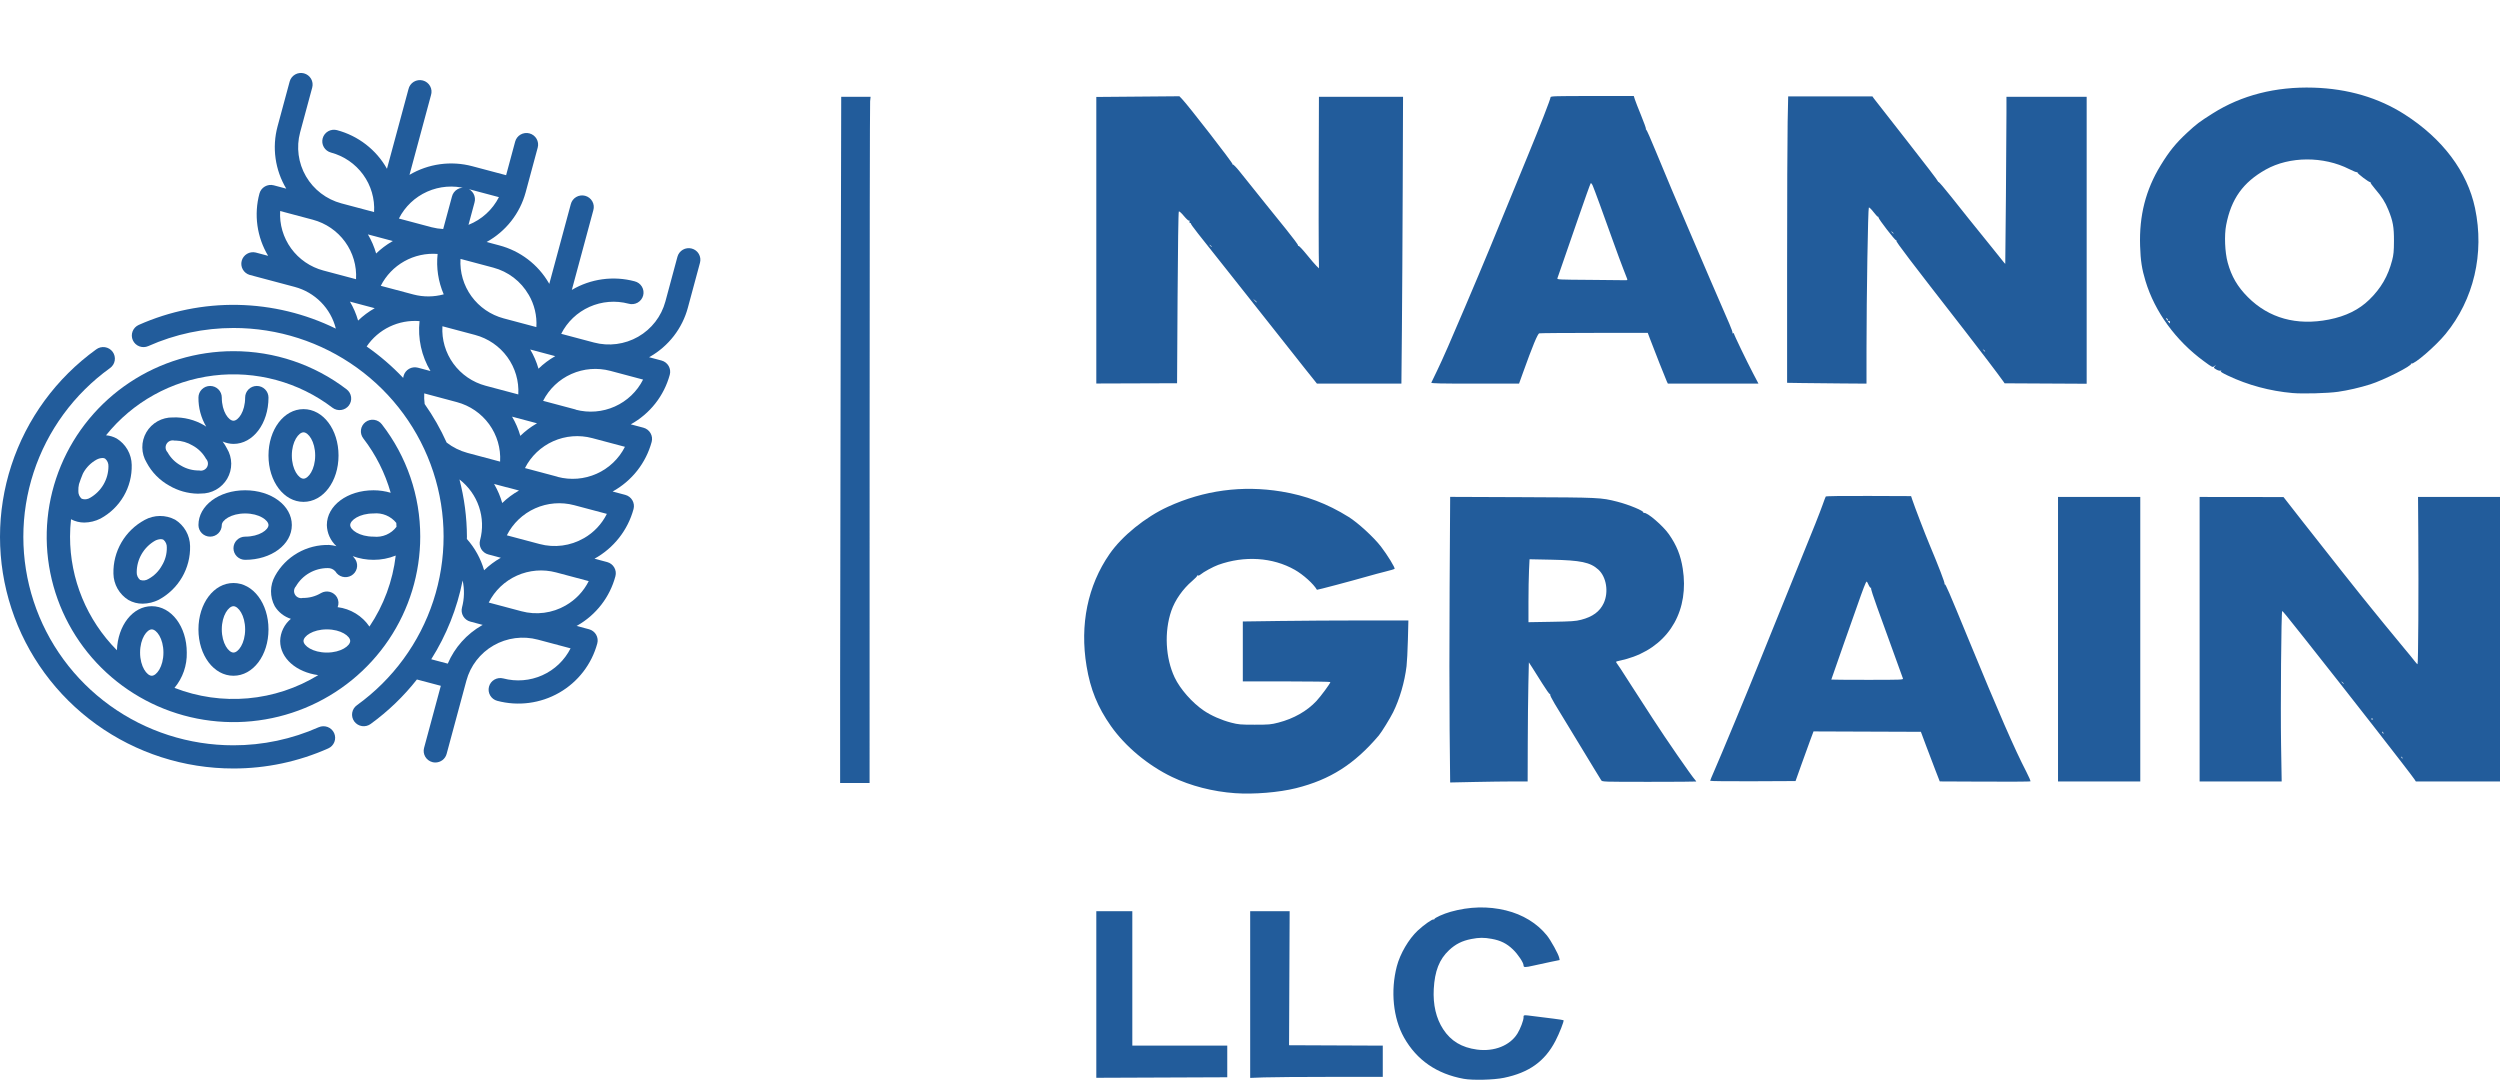
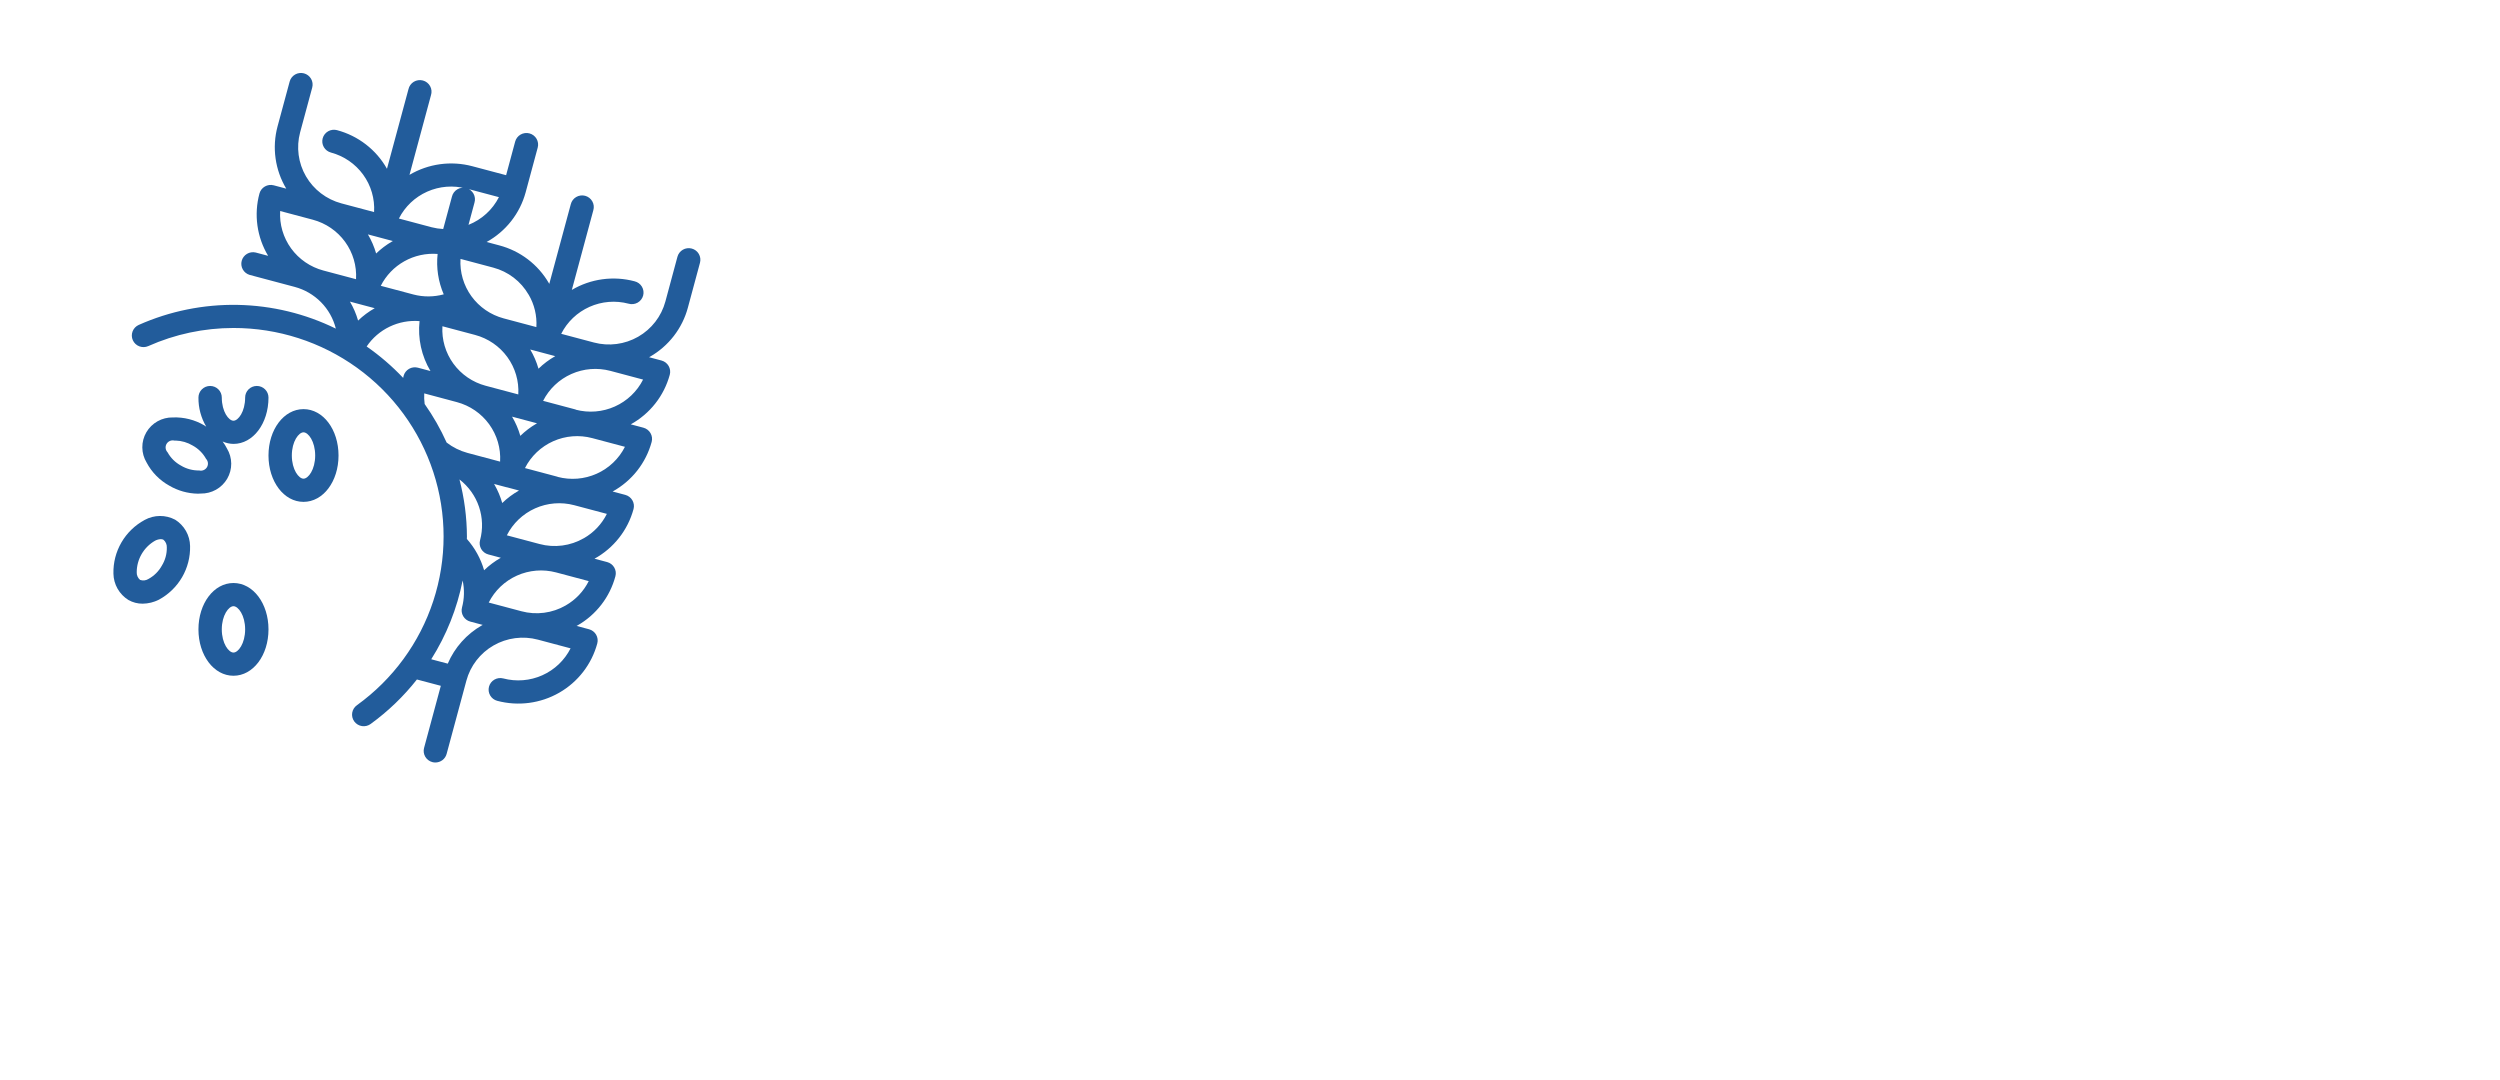
<svg xmlns="http://www.w3.org/2000/svg" width="514" height="222" viewBox="0 0 514 222" fill="none">
-   <path d="M300.958 221.806C295.414 220.808 291.282 217.955 288.672 213.324C286.435 209.356 285.866 203.74 287.187 198.669C287.858 196.094 289.637 193.054 291.482 191.333C292.746 190.153 294.526 188.906 294.754 189.041C294.834 189.088 294.9 189.061 294.9 188.979C294.9 188.723 296.778 187.873 298.266 187.457C302.116 186.377 305.951 186.282 309.609 187.176C313.074 188.022 316.028 189.827 318.046 192.331C318.855 193.335 320.42 196.176 320.574 196.921L320.67 197.384L318.849 197.757C317.848 197.962 316.25 198.308 315.298 198.526C313.534 198.929 313.243 198.923 313.243 198.481C313.243 197.923 312.09 196.194 311.059 195.207C309.785 193.985 308.547 193.366 306.713 193.031C305.111 192.738 304.108 192.745 302.508 193.058C300.597 193.432 299.261 194.104 297.915 195.366C295.926 197.232 294.982 199.635 294.781 203.342C294.606 206.573 295.262 209.378 296.714 211.605C298.3 214.038 300.518 215.372 303.675 215.794C307.205 216.264 310.47 214.965 311.993 212.483C312.595 211.502 313.243 209.794 313.243 209.187C313.243 208.634 313.121 208.647 315.514 208.948C316.532 209.076 318.269 209.294 319.374 209.431C320.478 209.569 321.419 209.717 321.464 209.76C321.611 209.901 320.611 212.453 319.795 214.021C317.607 218.222 314.381 220.531 309.204 221.6C307.129 222.029 302.797 222.137 300.958 221.806ZM225.401 204.468V187.341H229.103H232.805V201.16V214.979H242.565H252.325V218.233V221.487L238.863 221.541L225.401 221.595L225.401 204.468ZM257.037 204.479V187.341H261.094H265.151L265.091 201.12L265.03 214.899L274.664 214.94L284.298 214.982V218.195V221.407H273.471C267.516 221.407 261.383 221.455 259.841 221.513L257.037 221.618V204.479ZM253.924 163.078C249.384 162.76 244.784 161.576 240.971 159.744C236.036 157.372 231.367 153.481 228.405 149.271C225.673 145.39 224.187 141.736 223.397 136.964C221.982 128.421 223.628 120.395 228.125 113.905C230.698 110.192 235.491 106.311 240.125 104.189C247.522 100.802 255.394 99.742 263.432 101.052C268.467 101.872 272.877 103.538 277.28 106.283C279.194 107.477 282.434 110.445 283.914 112.362C285.242 114.083 286.899 116.789 286.724 116.952C286.639 117.031 285.813 117.279 284.887 117.503C283.962 117.728 282.182 118.206 280.933 118.566C278.007 119.41 270.799 121.321 270.765 121.262C270.056 120.04 267.95 118.143 266.206 117.154C261.659 114.575 255.856 114.201 250.462 116.14C249.444 116.506 247.414 117.612 246.827 118.121C246.615 118.304 246.373 118.386 246.254 118.316C246.14 118.249 246.09 118.26 246.143 118.342C246.196 118.424 245.731 118.923 245.11 119.452C243.18 121.094 241.576 123.391 240.817 125.599C239.347 129.882 239.619 135.293 241.506 139.283C242.629 141.657 245.1 144.467 247.499 146.098C249.014 147.128 251.125 148.057 253.132 148.577C254.627 148.964 255.036 148.999 257.963 148.999C260.909 148.999 261.292 148.965 262.843 148.566C265.987 147.755 268.733 146.193 270.668 144.116C271.58 143.135 273.529 140.49 273.529 140.231C273.529 140.157 269.477 140.097 264.526 140.097H255.523V133.937V127.777L263.221 127.67C267.456 127.612 275.115 127.564 280.243 127.564H289.565L289.464 131.541C289.408 133.728 289.284 136.169 289.187 136.964C288.789 140.231 287.767 143.736 286.425 146.441C285.795 147.711 284.045 150.549 283.484 151.212C278.483 157.111 273.471 160.302 266.461 162.049C262.943 162.926 257.79 163.349 253.924 163.078ZM172.729 139.977C172.729 128.421 172.78 96.677 172.841 69.434L172.953 19.901H175.974H178.995L178.897 20.825C178.843 21.333 178.797 53.077 178.793 91.368L178.787 160.987H175.758H172.729L172.729 139.977ZM298.042 150.072C297.981 144.129 297.981 130.918 298.042 120.713L298.153 102.158L312.976 102.218C328.847 102.281 329.149 102.295 332.476 103.137C334.9 103.749 338.095 105.08 337.893 105.392C337.839 105.476 337.895 105.508 338.017 105.464C338.598 105.251 341.902 108.08 343.133 109.845C344.719 112.12 345.541 114.16 345.973 116.898C347.297 125.288 343.417 132.238 335.858 135.019C335.035 135.321 333.888 135.657 333.31 135.765C332.731 135.873 332.258 136.014 332.258 136.079C332.258 136.144 332.395 136.37 332.563 136.581C332.73 136.792 333.021 137.217 333.21 137.526C333.399 137.836 334.444 139.463 335.534 141.142C336.624 142.821 338.542 145.786 339.797 147.73C342.459 151.854 347.737 159.495 348.519 160.357C348.646 160.497 348.75 160.641 348.75 160.679C348.75 160.716 344.402 160.746 339.088 160.746C329.609 160.746 329.422 160.74 329.214 160.425C329.098 160.248 328.477 159.236 327.834 158.175C327.192 157.115 326.38 155.777 326.029 155.202C324.223 152.239 320.575 146.235 319.657 144.713C319.083 143.761 318.659 142.91 318.717 142.821C318.774 142.733 318.743 142.68 318.648 142.705C318.553 142.729 317.847 141.736 317.078 140.499C316.31 139.262 315.378 137.785 315.009 137.216L314.336 136.183L314.233 140.671C314.176 143.14 314.119 148.648 314.107 152.913L314.084 160.666H311.166C309.562 160.666 305.977 160.713 303.201 160.772L298.153 160.877L298.042 150.072ZM325.081 127.425C327.448 126.818 328.925 125.731 329.723 124.01C330.782 121.724 330.28 118.609 328.61 117.1C326.954 115.604 325.001 115.195 318.949 115.073L314.475 114.983L314.364 117.296C314.303 118.568 314.253 121.48 314.253 123.767V127.924L319.007 127.844C323.142 127.774 323.932 127.72 325.081 127.425ZM408.068 160.703L398.813 160.66L397.924 158.373C397.435 157.115 396.563 154.821 395.985 153.274L394.935 150.462L383.897 150.421L372.859 150.379L372.213 152.108C371.858 153.059 371.026 155.355 370.365 157.211L369.163 160.586L360.386 160.627C355.557 160.65 351.61 160.607 351.61 160.53C351.61 160.454 351.959 159.604 352.384 158.641C353.643 155.794 359.51 141.668 361.454 136.803C362.443 134.329 363.846 130.858 364.572 129.09C365.297 127.323 366.835 123.526 367.989 120.654C369.143 117.782 370.43 114.6 370.849 113.583C372.567 109.415 374.209 105.27 374.725 103.803C375.026 102.946 375.318 102.174 375.373 102.089C375.436 101.991 378.724 101.946 384.196 101.968L392.919 102.002L393.146 102.691C393.623 104.135 395.807 109.825 396.711 111.977C398.585 116.439 399.905 119.883 399.802 120.042C399.738 120.141 399.755 120.181 399.839 120.132C400.006 120.033 400.582 121.365 404.686 131.34C410.943 146.549 414.219 154.058 416.597 158.643C417.143 159.695 417.53 160.599 417.456 160.651C417.383 160.704 413.158 160.727 408.068 160.703ZM391.243 139.495C391.178 139.34 390.269 136.827 389.223 133.911C388.177 130.994 386.704 126.926 385.948 124.87C385.193 122.814 384.629 121.043 384.695 120.933C384.762 120.822 384.75 120.791 384.667 120.863C384.586 120.934 384.36 120.645 384.165 120.221C383.822 119.473 383.804 119.46 383.604 119.815C383.491 120.017 383.055 121.138 382.635 122.306C381.526 125.398 376.516 139.656 376.516 139.721C376.516 139.751 379.856 139.776 383.938 139.776C390.939 139.776 391.354 139.76 391.243 139.495ZM423.129 131.42V102.174L431.585 102.174L440.041 102.174V131.42V160.666L431.585 160.666L423.129 160.666V131.42ZM452.241 131.42V102.174L460.866 102.185L469.49 102.195L473.404 107.206C478.136 113.265 485.666 122.765 487.496 124.984C487.774 125.321 489.019 126.852 490.264 128.388C491.508 129.923 493.298 132.095 494.24 133.215C495.182 134.335 496.17 135.544 496.436 135.903C496.702 136.262 496.976 136.557 497.046 136.559C497.192 136.563 497.281 121.595 497.202 110.088L497.148 102.174H505.574H514V131.42V160.666H505.349H496.698L496.388 160.194C495.631 159.041 482.501 142.212 473.697 131.109C469.953 126.387 469.349 125.651 469.218 125.642C469.028 125.63 468.862 145.46 468.989 153.118L469.113 160.666H460.677H452.241V131.42ZM493.827 155.642C493.661 155.484 493.642 155.503 493.733 155.732C493.796 155.89 493.89 155.979 493.942 155.93C493.994 155.88 493.942 155.751 493.827 155.642ZM489.994 150.616C489.939 150.479 489.858 150.402 489.814 150.444C489.77 150.487 489.784 150.598 489.845 150.692C490.011 150.949 490.108 150.899 489.994 150.616ZM487.917 147.874C487.917 147.741 487.59 147.665 487.515 147.781C487.466 147.856 487.537 147.918 487.672 147.918C487.806 147.918 487.917 147.898 487.917 147.874ZM481.859 140.519C481.859 140.486 481.726 140.359 481.564 140.238C481.297 140.038 481.291 140.043 481.501 140.298C481.72 140.566 481.859 140.651 481.859 140.519ZM471.341 80.809C466.706 80.402 462.14 79.172 458.062 77.229C456.787 76.622 456.45 76.397 456.631 76.273C456.816 76.148 456.799 76.134 456.556 76.21C456.374 76.266 456 76.164 455.663 75.966C455.095 75.63 455.09 75.618 455.388 75.281C455.691 74.938 455.691 74.938 455.323 75.234C454.893 75.581 454.954 75.608 453.083 74.238C447.339 70.031 443.031 64.106 441.115 57.779C440.364 55.296 440.104 53.614 440.005 50.585C439.801 44.316 441.145 39.045 444.237 33.984C445.996 31.106 447.372 29.412 449.677 27.282C451.655 25.456 452.151 25.082 454.934 23.32C460.848 19.577 467.874 17.782 475.67 18.021C482.732 18.238 489.018 20.085 494.395 23.524C502.199 28.513 507.283 35.281 508.865 42.783C510.834 52.124 508.614 61.602 502.797 68.679C500.729 71.196 496.281 75.029 495.758 74.745C495.657 74.69 495.632 74.706 495.703 74.781C496.044 75.139 490.107 78.145 487.328 79.022C485.196 79.695 482.744 80.261 480.681 80.556C478.576 80.856 473.464 80.995 471.341 80.809ZM446.138 66.197C446.123 66.001 446.027 65.926 445.869 65.984C445.723 66.037 445.668 66.005 445.733 65.904C445.794 65.81 445.73 65.645 445.593 65.535C445.419 65.398 445.342 65.392 445.342 65.517C445.342 65.617 445.418 65.698 445.51 65.698C445.603 65.698 445.66 65.753 445.636 65.821C445.603 65.921 446.007 66.471 446.131 66.495C446.148 66.498 446.152 66.364 446.138 66.197ZM478.822 65.702C482.296 65.02 485.005 63.685 487.136 61.606C489.536 59.264 490.973 56.785 491.825 53.518C492.121 52.386 492.192 51.629 492.199 49.548C492.209 46.656 491.989 45.441 491.032 43.114C490.364 41.49 489.735 40.5 488.314 38.839C487.736 38.164 487.316 37.561 487.38 37.5C487.444 37.439 487.413 37.413 487.312 37.443C487.078 37.511 484.62 35.65 484.681 35.452C484.707 35.37 484.658 35.344 484.573 35.395C484.487 35.445 483.785 35.166 483.012 34.774C477.707 32.086 470.731 32.12 465.846 34.857C461.173 37.476 458.734 40.89 457.701 46.255C457.292 48.382 457.433 51.854 458.015 53.986C458.792 56.831 460.029 58.952 462.152 61.08C466.488 65.425 472.184 67.005 478.822 65.702ZM225.401 49.393V19.934L233.941 19.862L242.481 19.79L243.012 20.337C244.265 21.627 253.521 33.563 253.406 33.741C253.333 33.853 253.355 33.888 253.461 33.826C253.559 33.767 254.165 34.379 254.828 35.207C255.483 36.024 256.686 37.525 257.502 38.541C258.318 39.557 259.626 41.19 260.409 42.17C261.192 43.15 262.99 45.377 264.404 47.12C265.817 48.863 266.929 50.359 266.873 50.445C266.818 50.531 266.865 50.581 266.978 50.556C267.092 50.532 267.857 51.344 268.679 52.36C269.502 53.377 270.401 54.425 270.678 54.69L271.182 55.172L271.135 51.959C271.11 50.191 271.107 42.255 271.131 34.323L271.173 19.901H279.819H288.466L288.399 38.42C288.362 48.606 288.286 61.875 288.23 67.907L288.128 78.874L279.44 78.868L270.752 78.862L270.163 78.119C269.839 77.711 269.017 76.683 268.336 75.836C267.655 74.988 264.762 71.33 261.908 67.706C259.054 64.083 255.048 59.021 253.005 56.458C246 47.669 244.865 46.211 244.865 45.999C244.865 45.882 244.802 45.823 244.725 45.869C244.594 45.946 244.513 45.703 244.569 45.398C244.582 45.326 244.522 45.308 244.435 45.359C244.349 45.41 243.882 44.977 243.399 44.397C242.869 43.761 242.458 43.4 242.366 43.488C242.276 43.573 242.169 50.986 242.109 61.214L242.006 78.794L233.703 78.823L225.401 78.851V49.393ZM258.383 62.107C258.383 62.077 258.213 61.914 258.005 61.745L257.626 61.439L257.947 61.801C258.248 62.141 258.383 62.236 258.383 62.107ZM249.128 50.693C249.128 50.659 248.996 50.533 248.834 50.411C248.567 50.212 248.561 50.217 248.77 50.472C248.99 50.74 249.128 50.825 249.128 50.693ZM294.278 78.673C294.327 78.563 294.858 77.46 295.46 76.223C296.543 73.994 298.491 69.557 301.245 63.046C302.03 61.19 303.24 58.334 303.933 56.699C305.304 53.47 306.934 49.529 310.048 41.915C311.151 39.22 313.008 34.7 314.175 31.872C316.638 25.902 318.796 20.354 318.796 19.992C318.796 19.767 319.696 19.74 327.351 19.74H335.907L336.12 20.418C336.237 20.791 336.817 22.281 337.409 23.727C338.001 25.174 338.447 26.418 338.4 26.49C338.353 26.563 338.387 26.647 338.476 26.676C338.565 26.706 339.467 28.755 340.481 31.229C341.494 33.704 342.941 37.175 343.695 38.943C344.45 40.71 345.942 44.217 347.012 46.736C349.074 51.593 354.259 63.633 355.548 66.56C355.971 67.52 356.269 68.381 356.21 68.473C356.147 68.57 356.184 68.591 356.296 68.525C356.403 68.462 356.49 68.482 356.49 68.57C356.49 68.798 359.107 74.236 360.427 76.751L361.541 78.874H352.227H342.914L342.701 78.432C342.472 77.958 340.012 71.727 339.244 69.678L338.779 68.437L327.796 68.444C321.756 68.447 316.661 68.488 316.474 68.535C316.133 68.62 315.096 71.132 313.052 76.825L312.317 78.873L303.254 78.874C296.069 78.874 294.209 78.833 294.278 78.673ZM334.559 57.372C334.51 57.223 334.153 56.305 333.767 55.333C333.381 54.361 332.433 51.794 331.66 49.629C329.651 43.994 327.779 38.883 327.461 38.158C327.31 37.815 327.124 37.598 327.048 37.676C326.972 37.754 325.774 41.108 324.386 45.129C322.998 49.151 321.509 53.453 321.078 54.69C320.647 55.928 320.251 57.066 320.199 57.219C320.11 57.481 320.527 57.501 326.812 57.541C330.502 57.564 333.774 57.596 334.084 57.613C334.543 57.637 334.631 57.592 334.559 57.372ZM370.5 78.754L367.429 78.706V54.552C367.429 41.267 367.478 28.018 367.539 25.109L367.65 19.82L376.313 19.823L384.977 19.826L385.248 20.219C385.397 20.434 388.446 24.337 392.025 28.891C395.603 33.445 398.494 37.228 398.449 37.297C398.404 37.367 398.442 37.404 398.534 37.38C398.626 37.356 399.817 38.746 401.18 40.469C403.461 43.354 405.536 45.939 409.629 50.994C410.488 52.055 411.429 53.229 411.721 53.603C412.013 53.977 412.266 54.267 412.282 54.246C412.319 54.201 412.527 27.778 412.527 23.155V19.901H420.773H429.019V49.4V78.899L420.585 78.854L412.152 78.809L411.793 78.3C410.882 77.008 406.944 71.825 404.036 68.088C392.467 53.222 389.811 49.731 389.896 49.5C389.939 49.385 389.905 49.331 389.821 49.381C389.647 49.483 386.219 45.042 386.219 44.714C386.219 44.597 386.169 44.531 386.107 44.567C386.044 44.604 385.631 44.162 385.187 43.585C384.724 42.983 384.318 42.596 384.233 42.677C384.059 42.843 383.759 60.946 383.755 71.523L383.752 78.874L378.661 78.838C375.861 78.818 372.189 78.78 370.5 78.754ZM408.152 72.225C408.152 72.192 408.02 72.065 407.858 71.944C407.591 71.744 407.585 71.75 407.794 72.005C408.014 72.272 408.152 72.358 408.152 72.225ZM389.305 47.961C389.305 47.928 389.172 47.801 389.01 47.68C388.743 47.48 388.738 47.486 388.947 47.74C389.167 48.008 389.305 48.093 389.305 47.961Z" fill="#225C9B" />
  <path d="M142.223 51.101C141.919 51.02 141.601 50.999 141.289 51.04C140.976 51.081 140.675 51.182 140.402 51.339C140.129 51.495 139.89 51.703 139.698 51.952C139.506 52.2 139.365 52.483 139.283 52.786L136.802 61.995C135.978 65.048 133.966 67.65 131.21 69.231C128.454 70.811 125.178 71.239 122.104 70.42L115.384 68.633C116.622 66.177 118.675 64.22 121.197 63.091C123.718 61.962 126.554 61.731 129.227 62.436C129.535 62.527 129.857 62.556 130.176 62.52C130.495 62.485 130.803 62.387 131.083 62.232C131.363 62.077 131.608 61.867 131.805 61.616C132.002 61.364 132.147 61.077 132.23 60.769C132.313 60.462 132.333 60.141 132.289 59.825C132.245 59.51 132.138 59.206 131.974 58.933C131.81 58.659 131.593 58.421 131.334 58.232C131.076 58.043 130.782 57.908 130.471 57.834C128.31 57.257 126.055 57.117 123.838 57.422C121.622 57.726 119.49 58.469 117.568 59.607L121.984 43.238C122.076 42.933 122.104 42.613 122.069 42.296C122.034 41.98 121.935 41.673 121.778 41.396C121.622 41.118 121.411 40.874 121.158 40.678C120.905 40.483 120.615 40.339 120.306 40.257C119.996 40.174 119.673 40.154 119.355 40.198C119.037 40.241 118.732 40.348 118.456 40.511C118.181 40.673 117.941 40.889 117.751 41.146C117.561 41.402 117.424 41.694 117.35 42.004L112.929 58.377C112.9 58.327 112.878 58.272 112.85 58.22C111.751 56.319 110.283 54.654 108.532 53.32C106.781 51.986 104.781 51.01 102.647 50.448L100.046 49.754C102.003 48.674 103.722 47.214 105.1 45.462C106.479 43.71 107.489 41.701 108.071 39.553L110.555 30.344C110.637 30.042 110.658 29.727 110.617 29.416C110.576 29.106 110.473 28.807 110.316 28.535C110.158 28.264 109.948 28.027 109.698 27.836C109.448 27.646 109.163 27.506 108.858 27.425C108.554 27.344 108.236 27.323 107.924 27.364C107.611 27.404 107.31 27.506 107.037 27.663C106.764 27.819 106.525 28.027 106.333 28.276C106.141 28.524 106 28.807 105.918 29.11L104.056 36.021L97.096 34.172C94.934 33.598 92.679 33.459 90.462 33.764C88.246 34.07 86.114 34.813 84.191 35.95L88.609 19.576C88.708 19.269 88.743 18.946 88.713 18.625C88.682 18.304 88.586 17.993 88.431 17.71C88.276 17.427 88.064 17.178 87.809 16.979C87.555 16.779 87.261 16.633 86.948 16.549C86.635 16.465 86.308 16.445 85.986 16.491C85.665 16.536 85.356 16.645 85.079 16.812C84.801 16.98 84.561 17.201 84.372 17.463C84.183 17.725 84.05 18.022 83.98 18.337L79.561 34.701C78.469 32.762 76.997 31.06 75.231 29.696C73.466 28.332 71.443 27.332 69.282 26.757C68.667 26.594 68.012 26.679 67.461 26.995C66.909 27.311 66.507 27.832 66.342 28.442C66.177 29.053 66.263 29.704 66.582 30.251C66.9 30.799 67.424 31.198 68.039 31.362C70.71 32.076 73.052 33.683 74.669 35.913C76.285 38.143 77.078 40.858 76.912 43.6L70.192 41.813C67.118 40.991 64.498 38.992 62.907 36.255C61.316 33.517 60.884 30.264 61.705 27.21L64.192 18.001C64.273 17.699 64.294 17.383 64.253 17.073C64.212 16.762 64.11 16.463 63.952 16.192C63.795 15.921 63.585 15.683 63.335 15.493C63.085 15.302 62.799 15.162 62.495 15.081C62.19 15 61.873 14.979 61.56 15.02C61.248 15.061 60.946 15.163 60.673 15.319C60.4 15.476 60.161 15.684 59.969 15.932C59.777 16.181 59.636 16.464 59.555 16.766L57.068 25.976C56.49 28.122 56.35 30.361 56.657 32.562C56.964 34.762 57.712 36.88 58.856 38.788L56.281 38.102C55.667 37.939 55.012 38.025 54.461 38.341C53.91 38.657 53.508 39.177 53.344 39.787C52.764 41.933 52.623 44.172 52.93 46.373C53.236 48.574 53.984 50.691 55.129 52.6L52.561 51.916C51.954 51.775 51.316 51.873 50.781 52.192C50.246 52.51 49.856 53.022 49.695 53.62C49.534 54.218 49.613 54.855 49.917 55.396C50.22 55.937 50.723 56.339 51.32 56.518L60.592 58.987C62.645 59.536 64.512 60.622 66 62.131C67.487 63.64 68.54 65.517 69.049 67.567C62.768 64.485 55.879 62.818 48.874 62.685C41.87 62.553 34.922 63.959 28.527 66.802C27.946 67.059 27.49 67.535 27.262 68.125C27.034 68.716 27.051 69.372 27.309 69.95C27.568 70.527 28.047 70.979 28.642 71.206C29.236 71.433 29.897 71.416 30.479 71.159C35.989 68.704 41.961 67.434 48.001 67.434C57.121 67.425 66.009 70.286 73.391 75.605C80.772 80.924 86.267 88.428 89.087 97.041C91.908 105.654 91.908 114.932 89.089 123.545C86.27 132.158 80.776 139.663 73.396 144.983C73.136 145.166 72.915 145.397 72.746 145.665C72.578 145.933 72.464 146.231 72.413 146.543C72.361 146.855 72.372 147.174 72.446 147.481C72.52 147.788 72.654 148.078 72.841 148.333C73.029 148.589 73.266 148.805 73.538 148.968C73.81 149.132 74.112 149.24 74.427 149.287C74.741 149.333 75.062 149.317 75.371 149.24C75.679 149.162 75.969 149.024 76.223 148.835C79.796 146.239 82.991 143.166 85.717 139.702L90.633 141.003L87.189 153.771C87.024 154.381 87.111 155.031 87.429 155.578C87.747 156.125 88.271 156.524 88.885 156.688C89.088 156.743 89.297 156.771 89.507 156.771C90.036 156.771 90.549 156.598 90.969 156.278C91.388 155.958 91.689 155.51 91.826 155.003L95.891 139.938C96.299 138.426 97.002 137.009 97.962 135.767C98.921 134.525 100.117 133.483 101.482 132.701C102.847 131.918 104.354 131.41 105.916 131.206C107.479 131.002 109.067 131.105 110.589 131.51L117.309 133.3C116.071 135.756 114.017 137.712 111.495 138.838C108.973 139.965 106.137 140.193 103.466 139.485C102.852 139.325 102.199 139.413 101.65 139.729C101.102 140.046 100.702 140.565 100.538 141.174C100.373 141.783 100.459 142.431 100.775 142.978C101.091 143.524 101.612 143.924 102.225 144.089C106.529 145.234 111.114 144.635 114.973 142.422C118.831 140.21 121.647 136.566 122.8 132.292C122.964 131.682 122.878 131.032 122.56 130.485C122.242 129.938 121.718 129.538 121.103 129.375L118.535 128.691C118.59 128.662 118.646 128.641 118.701 128.61C120.615 127.519 122.292 126.062 123.636 124.323C124.979 122.585 125.962 120.599 126.527 118.48C126.609 118.178 126.63 117.863 126.589 117.552C126.548 117.242 126.446 116.943 126.288 116.672C126.13 116.4 125.921 116.163 125.671 115.972C125.42 115.782 125.135 115.642 124.831 115.561L122.229 114.87C124.186 113.789 125.905 112.329 127.283 110.576C128.662 108.823 129.672 106.814 130.255 104.667C130.336 104.364 130.357 104.049 130.316 103.738C130.275 103.428 130.173 103.129 130.015 102.858C129.858 102.587 129.648 102.349 129.398 102.158C129.148 101.968 128.862 101.828 128.558 101.747L125.956 101.056C127.913 99.975 129.632 98.516 131.011 96.764C132.389 95.011 133.4 93.002 133.982 90.855C134.063 90.553 134.084 90.237 134.043 89.927C134.002 89.617 133.9 89.317 133.742 89.046C133.585 88.775 133.375 88.537 133.125 88.347C132.875 88.156 132.589 88.016 132.285 87.935L129.683 87.244C131.64 86.163 133.359 84.704 134.737 82.951C136.115 81.198 137.125 79.189 137.707 77.041C137.871 76.431 137.784 75.781 137.466 75.234C137.148 74.687 136.624 74.288 136.01 74.124L133.442 73.44C133.495 73.409 133.552 73.39 133.605 73.359C135.52 72.269 137.198 70.811 138.542 69.072C139.886 67.333 140.869 65.347 141.434 63.227L143.918 54.02C144.083 53.41 143.997 52.76 143.679 52.212C143.362 51.665 142.838 51.265 142.223 51.101ZM99.532 117.246C98.848 114.865 97.636 112.667 95.987 110.811C95.987 110.649 96.001 110.491 96.001 110.334C95.985 106.365 95.469 102.414 94.463 98.572C96.33 100.01 97.728 101.964 98.481 104.188C99.235 106.411 99.311 108.807 98.699 111.073C98.617 111.375 98.597 111.691 98.638 112.001C98.679 112.311 98.781 112.611 98.939 112.882C99.096 113.153 99.306 113.391 99.556 113.581C99.806 113.772 100.091 113.912 100.396 113.993L102.971 114.677C101.719 115.384 100.564 116.248 99.532 117.246ZM87.222 80.881L93.942 82.678C96.613 83.392 98.954 84.998 100.572 87.226C102.189 89.454 102.984 92.167 102.822 94.909L96.102 93.114C94.551 92.693 93.099 91.972 91.83 90.991C90.581 88.211 89.067 85.557 87.309 83.064C87.213 82.34 87.184 81.609 87.222 80.881ZM73.624 65.913C73.234 64.546 72.67 63.234 71.944 62.009L74.497 62.689L77.046 63.365C75.8 64.066 74.65 64.922 73.624 65.913ZM89.975 52.212C89.669 55.041 90.101 57.902 91.23 60.517C89.196 61.074 87.05 61.086 85.009 60.551L78.289 58.763C79.361 56.642 81.045 54.886 83.127 53.719C85.208 52.552 87.592 52.027 89.975 52.212ZM78.215 48.875L80.778 49.559C80.725 49.587 80.67 49.609 80.617 49.64C79.425 50.33 78.323 51.163 77.334 52.118C76.94 50.743 76.371 49.423 75.64 48.191L78.215 48.875ZM97.681 68.864C100.352 69.577 102.694 71.183 104.312 73.412C105.929 75.639 106.724 78.353 106.562 81.095L99.841 79.308C97.171 78.594 94.829 76.988 93.211 74.76C91.594 72.532 90.799 69.818 90.962 67.076L97.681 68.864ZM103.259 103.422C102.884 102.101 102.347 100.831 101.661 99.64C101.632 99.59 101.598 99.545 101.57 99.497L104.14 100.183C104.159 100.183 104.181 100.183 104.202 100.183L106.708 100.851C105.452 101.557 104.293 102.422 103.259 103.422ZM106.974 89.599C106.581 88.221 106.011 86.898 105.278 85.664L107.86 86.35L110.423 87.034C110.37 87.063 110.315 87.085 110.262 87.116C109.067 87.812 107.963 88.653 106.974 89.618V89.599ZM110.709 75.79C110.315 74.412 109.745 73.089 109.012 71.855L111.587 72.539L114.158 73.223C112.901 73.934 111.742 74.803 110.709 75.809V75.79ZM108.69 60.577C109.872 62.597 110.424 64.919 110.279 67.25L103.559 65.46C100.888 64.747 98.546 63.141 96.928 60.913C95.311 58.685 94.516 55.971 94.679 53.229L101.399 55.017C102.926 55.421 104.357 56.122 105.609 57.08C106.86 58.038 107.908 59.233 108.69 60.596V60.577ZM95.858 38.746L102.578 40.533C101.261 43.126 99.036 45.152 96.321 46.229L97.552 41.663C97.645 41.357 97.675 41.036 97.64 40.719C97.606 40.401 97.507 40.094 97.351 39.815C97.195 39.536 96.983 39.291 96.73 39.095C96.476 38.898 96.186 38.755 95.875 38.672C95.564 38.59 95.24 38.57 94.922 38.614C94.603 38.658 94.297 38.766 94.021 38.929C93.745 39.093 93.506 39.311 93.316 39.569C93.126 39.827 92.991 40.12 92.918 40.431L91.12 47.087C90.314 47.045 89.515 46.922 88.734 46.72L82.014 44.93C83.255 42.478 85.31 40.526 87.832 39.402C90.353 38.279 93.188 38.054 95.858 38.765V38.746ZM64.321 45.173C66.992 45.887 69.334 47.493 70.951 49.721C72.569 51.949 73.364 54.663 73.201 57.405L66.481 55.617C63.81 54.905 61.468 53.299 59.85 51.071C58.232 48.842 57.438 46.128 57.601 43.386L64.321 45.173ZM75.388 71.233C76.569 69.482 78.2 68.076 80.111 67.16C82.022 66.244 84.145 65.851 86.26 66.021C85.872 69.593 86.659 73.194 88.504 76.286L85.921 75.597C85.309 75.433 84.656 75.517 84.106 75.829C83.556 76.142 83.152 76.658 82.984 77.265C82.943 77.406 82.924 77.551 82.89 77.694C80.615 75.291 78.098 73.126 75.378 71.233H75.388ZM92.068 136.448L88.662 135.545C91.795 130.581 93.983 125.088 95.118 119.338C95.517 121.172 95.474 123.073 94.991 124.887C94.828 125.496 94.915 126.145 95.234 126.691C95.552 127.237 96.075 127.636 96.688 127.799L99.251 128.481C99.198 128.509 99.143 128.533 99.093 128.562C95.945 130.359 93.475 133.129 92.058 136.448H92.068ZM116.308 124.482C114.945 125.267 113.438 125.777 111.875 125.982C110.312 126.186 108.724 126.082 107.202 125.673L100.482 123.883C101.719 121.426 103.771 119.468 106.292 118.339C108.814 117.21 111.65 116.98 114.323 117.687L121.043 119.477C119.996 121.574 118.345 123.316 116.301 124.482H116.308ZM120.033 110.658C118.67 111.445 117.163 111.955 115.6 112.16C114.037 112.364 112.449 112.259 110.927 111.85L104.207 110.062C105.445 107.606 107.498 105.648 110.019 104.519C112.541 103.391 115.377 103.16 118.05 103.866L124.771 105.653C123.725 107.756 122.074 109.502 120.026 110.67L120.033 110.658ZM114.654 98.026L107.934 96.237C109.174 93.786 111.227 91.834 113.747 90.712C116.268 89.59 119.1 89.365 121.768 90.076L128.488 91.863C127.248 94.317 125.195 96.271 122.674 97.398C120.153 98.524 117.319 98.754 114.647 98.048L114.654 98.026ZM118.382 84.203L111.662 82.413C112.904 79.964 114.958 78.014 117.478 76.892C119.998 75.77 122.83 75.544 125.498 76.252L132.218 78.042C130.978 80.497 128.925 82.453 126.404 83.58C123.883 84.708 121.047 84.939 118.374 84.234L118.382 84.203Z" fill="#225C9B" />
-   <path d="M65.521 149.519C60.01 151.97 54.04 153.237 48.001 153.234C38.881 153.243 29.993 150.382 22.612 145.063C15.23 139.744 9.735 132.24 6.915 123.627C4.095 115.015 4.094 105.736 6.913 97.123C9.732 88.51 15.226 81.005 22.607 75.685C22.866 75.503 23.087 75.271 23.256 75.003C23.424 74.735 23.538 74.437 23.59 74.125C23.641 73.813 23.63 73.495 23.556 73.187C23.483 72.88 23.348 72.59 23.161 72.335C22.973 72.079 22.737 71.864 22.465 71.7C22.192 71.536 21.89 71.428 21.576 71.382C21.261 71.335 20.94 71.351 20.632 71.428C20.323 71.506 20.034 71.644 19.779 71.834C11.58 77.746 5.478 86.086 2.347 95.656C-0.784 105.226 -0.782 115.535 2.352 125.104C5.486 134.673 11.591 143.01 19.792 148.92C27.993 154.83 37.868 158.009 48.001 158.001C54.715 158.005 61.354 156.599 67.482 153.875C67.77 153.748 68.03 153.566 68.247 153.339C68.464 153.112 68.634 152.845 68.747 152.552C68.861 152.26 68.915 151.949 68.906 151.636C68.898 151.323 68.828 151.014 68.7 150.728C68.572 150.442 68.388 150.184 68.16 149.968C67.931 149.753 67.662 149.584 67.368 149.472C67.073 149.359 66.76 149.306 66.445 149.314C66.129 149.322 65.819 149.391 65.531 149.519H65.521Z" fill="#225C9B" />
-   <path d="M71.716 83.383C72.101 82.881 72.269 82.248 72.185 81.622C72.1 80.997 71.769 80.43 71.264 80.047C64.597 74.948 56.416 72.188 48.001 72.201C40.406 72.201 32.982 74.437 26.667 78.627C20.352 82.817 15.43 88.773 12.524 95.741C9.617 102.709 8.857 110.376 10.339 117.774C11.82 125.171 15.478 131.966 20.848 137.299C26.218 142.632 33.061 146.264 40.51 147.735C47.959 149.206 55.679 148.451 62.696 145.565C69.713 142.679 75.71 137.791 79.93 131.52C84.149 125.249 86.401 117.876 86.401 110.334C86.415 101.978 83.638 93.854 78.505 87.232C78.119 86.73 77.547 86.4 76.916 86.316C76.285 86.232 75.647 86.401 75.141 86.784C74.635 87.168 74.303 87.736 74.218 88.362C74.133 88.989 74.303 89.623 74.689 90.126C77.264 93.467 79.176 97.263 80.325 101.313C79.181 100.976 77.994 100.803 76.801 100.801C71.418 100.801 67.201 103.942 67.201 107.951C67.219 108.77 67.403 109.577 67.742 110.324C68.081 111.071 68.568 111.742 69.174 112.298C68.681 112.165 68.176 112.08 67.667 112.043C65.401 111.985 63.163 112.551 61.2 113.676C59.237 114.801 57.626 116.443 56.543 118.421C56.014 119.37 55.732 120.436 55.722 121.521C55.712 122.606 55.975 123.676 56.488 124.634C57.242 125.868 58.419 126.79 59.802 127.232C59.132 127.793 58.589 128.489 58.21 129.274C57.83 130.058 57.623 130.914 57.601 131.784C57.601 135.34 60.925 138.203 65.432 138.806C61.048 141.488 56.095 143.121 50.965 143.576C45.836 144.031 40.67 143.295 35.876 141.427C37.573 139.39 38.47 136.811 38.401 134.168C38.401 128.822 35.238 124.634 31.201 124.634C27.289 124.634 24.227 128.576 24.037 133.691C17.857 127.466 14.396 119.075 14.401 110.334C14.404 109.14 14.471 107.946 14.6 106.759C15.441 107.204 16.379 107.437 17.331 107.438C18.488 107.424 19.627 107.145 20.658 106.623C22.649 105.548 24.302 103.947 25.436 101.998C26.569 100.049 27.138 97.826 27.08 95.576C27.062 94.491 26.77 93.427 26.233 92.481C25.695 91.535 24.928 90.738 24.001 90.162C23.322 89.79 22.572 89.563 21.8 89.496C27.265 82.681 35.206 78.269 43.914 77.209C52.622 76.15 61.4 78.528 68.361 83.831C68.866 84.212 69.502 84.379 70.131 84.295C70.76 84.211 71.33 83.883 71.716 83.383ZM76.801 105.567C77.683 105.476 78.573 105.606 79.391 105.946C80.208 106.286 80.926 106.824 81.479 107.512C81.501 107.779 81.503 108.048 81.52 108.315C80.979 109.031 80.259 109.594 79.431 109.948C78.603 110.303 77.697 110.435 76.801 110.334C73.871 110.334 72.001 108.923 72.001 107.951C72.001 106.978 73.871 105.567 76.801 105.567ZM60.846 120.532C61.509 119.399 62.459 118.458 63.602 117.803C64.745 117.148 66.04 116.801 67.36 116.798C67.661 116.783 67.962 116.837 68.239 116.956C68.516 117.075 68.762 117.256 68.958 117.484C69.279 118.027 69.802 118.422 70.415 118.583C71.028 118.744 71.68 118.657 72.229 118.343C72.777 118.028 73.179 117.511 73.345 116.903C73.511 116.296 73.428 115.648 73.115 115.101C72.94 114.832 72.742 114.579 72.522 114.345C73.892 114.846 75.341 115.102 76.801 115.101C78.364 115.104 79.913 114.807 81.361 114.224C80.751 119.447 78.898 124.451 75.957 128.824C75.217 127.734 74.251 126.813 73.124 126.125C71.996 125.437 70.733 124.997 69.419 124.834C69.552 124.508 69.609 124.156 69.586 123.804C69.563 123.453 69.461 123.111 69.287 122.804C68.969 122.256 68.444 121.857 67.83 121.693C67.215 121.53 66.56 121.615 66.008 121.931C64.876 122.611 63.573 122.96 62.25 122.937C61.944 123.009 61.624 122.981 61.336 122.857C61.048 122.734 60.807 122.521 60.651 122.251C60.494 121.981 60.429 121.668 60.465 121.358C60.502 121.049 60.638 120.759 60.853 120.532H60.846ZM62.401 131.784C62.401 130.812 64.271 129.401 67.201 129.401C70.132 129.401 72.001 130.812 72.001 131.784C72.001 132.757 70.132 134.168 67.201 134.168C64.271 134.168 62.401 132.757 62.401 131.784ZM31.201 129.401C32.18 129.401 33.601 131.257 33.601 134.168C33.601 137.078 32.18 138.934 31.201 138.934C30.222 138.934 28.801 137.078 28.801 134.168C28.801 131.257 30.222 129.401 31.201 129.401ZM17.122 97.226C17.757 96.072 18.711 95.123 19.87 94.49C20.241 94.294 20.651 94.183 21.07 94.165C21.257 94.159 21.441 94.202 21.606 94.289C21.835 94.484 22.017 94.728 22.137 95.003C22.257 95.278 22.312 95.577 22.297 95.877C22.293 97.187 21.944 98.474 21.284 99.609C20.625 100.743 19.677 101.687 18.536 102.345C18.282 102.508 17.993 102.611 17.692 102.646C17.391 102.681 17.086 102.646 16.801 102.545C16.571 102.351 16.389 102.107 16.269 101.832C16.149 101.556 16.095 101.257 16.11 100.958C16.09 100.483 16.134 100.007 16.239 99.542C16.479 98.827 16.719 98.129 17.014 97.445C17.053 97.374 17.082 97.297 17.122 97.226Z" fill="#225C9B" />
  <path d="M40.801 129.401C40.801 134.747 43.964 138.934 48.001 138.934C52.038 138.934 55.201 134.747 55.201 129.401C55.201 124.055 52.038 119.867 48.001 119.867C43.964 119.867 40.801 124.055 40.801 129.401ZM50.401 129.401C50.401 132.311 48.98 134.168 48.001 134.168C47.022 134.168 45.601 132.311 45.601 129.401C45.601 126.491 47.022 124.634 48.001 124.634C48.98 124.634 50.401 126.491 50.401 129.401Z" fill="#225C9B" />
-   <path d="M60.001 107.951C60.001 103.942 55.784 100.801 50.401 100.801C45.018 100.801 40.801 103.942 40.801 107.951C40.801 108.583 41.054 109.189 41.504 109.636C41.954 110.083 42.565 110.334 43.201 110.334C43.838 110.334 44.448 110.083 44.898 109.636C45.348 109.189 45.601 108.583 45.601 107.951C45.601 106.978 47.471 105.567 50.401 105.567C53.331 105.567 55.201 106.978 55.201 107.951C55.201 108.923 53.331 110.334 50.401 110.334C49.765 110.334 49.154 110.585 48.704 111.032C48.254 111.479 48.001 112.085 48.001 112.717C48.001 113.35 48.254 113.956 48.704 114.403C49.154 114.85 49.765 115.101 50.401 115.101C55.784 115.101 60.001 111.96 60.001 107.951Z" fill="#225C9B" />
  <path d="M69.601 93.651C69.601 88.305 66.438 84.117 62.401 84.117C58.364 84.117 55.201 88.305 55.201 93.651C55.201 98.996 58.364 103.184 62.401 103.184C66.438 103.184 69.601 98.996 69.601 93.651ZM60.001 93.651C60.001 90.741 61.422 88.884 62.401 88.884C63.38 88.884 64.801 90.741 64.801 93.651C64.801 96.561 63.38 98.417 62.401 98.417C61.422 98.417 60.001 96.561 60.001 93.651Z" fill="#225C9B" />
  <path d="M41.267 101.475C42.367 101.495 43.453 101.223 44.411 100.685C45.369 100.147 46.165 99.365 46.715 98.418C47.266 97.472 47.551 96.397 47.541 95.304C47.531 94.211 47.227 93.141 46.66 92.204C46.406 91.702 46.109 91.224 45.772 90.774C46.474 91.086 47.232 91.254 48.001 91.267C52.038 91.267 55.201 87.08 55.201 81.734C55.201 81.102 54.948 80.496 54.498 80.049C54.048 79.602 53.438 79.351 52.801 79.351C52.165 79.351 51.554 79.602 51.104 80.049C50.654 80.496 50.401 81.102 50.401 81.734C50.401 84.644 48.98 86.501 48.001 86.501C47.022 86.501 45.601 84.644 45.601 81.734C45.601 81.102 45.348 80.496 44.898 80.049C44.448 79.602 43.838 79.351 43.201 79.351C42.565 79.351 41.954 79.602 41.504 80.049C41.054 80.496 40.801 81.102 40.801 81.734C40.777 83.839 41.332 85.91 42.404 87.726C42.265 87.64 42.143 87.54 42.001 87.459C40.05 86.305 37.804 85.737 35.535 85.826C34.435 85.806 33.349 86.079 32.391 86.616C31.433 87.154 30.637 87.937 30.087 88.883C29.536 89.829 29.251 90.905 29.261 91.998C29.271 93.091 29.575 94.161 30.142 95.097C31.197 97.097 32.816 98.748 34.801 99.847C36.579 100.894 38.6 101.464 40.667 101.501C40.868 101.497 41.07 101.49 41.267 101.475ZM34.446 92.986C34.23 92.759 34.094 92.469 34.058 92.16C34.021 91.85 34.086 91.537 34.243 91.267C34.4 90.997 34.64 90.785 34.928 90.661C35.217 90.537 35.537 90.509 35.843 90.581C35.941 90.581 36.039 90.581 36.138 90.581C37.361 90.62 38.553 90.97 39.601 91.596C40.763 92.227 41.719 93.173 42.356 94.325C42.572 94.552 42.708 94.841 42.744 95.151C42.781 95.461 42.716 95.774 42.559 96.044C42.402 96.314 42.162 96.526 41.874 96.65C41.586 96.774 41.265 96.802 40.959 96.73C39.636 96.752 38.334 96.403 37.201 95.724C36.038 95.091 35.082 94.141 34.446 92.986Z" fill="#225C9B" />
  <path d="M29.744 106.9C27.753 107.975 26.099 109.576 24.966 111.525C23.833 113.474 23.264 115.696 23.322 117.946C23.341 119.032 23.633 120.095 24.17 121.039C24.708 121.984 25.475 122.781 26.401 123.357C27.293 123.863 28.304 124.125 29.331 124.117C30.488 124.103 31.627 123.824 32.658 123.302C34.649 122.227 36.302 120.626 37.436 118.677C38.569 116.727 39.138 114.505 39.08 112.255C39.061 111.17 38.769 110.107 38.232 109.162C37.694 108.217 36.927 107.421 36.001 106.845C35.036 106.336 33.958 106.074 32.866 106.084C31.773 106.093 30.7 106.374 29.744 106.9ZM33.279 116.292C32.645 117.446 31.691 118.395 30.531 119.029C30.277 119.191 29.989 119.294 29.69 119.328C29.39 119.363 29.086 119.329 28.801 119.229C28.571 119.034 28.389 118.79 28.269 118.515C28.15 118.24 28.095 117.941 28.11 117.641C28.113 116.331 28.462 115.044 29.122 113.91C29.782 112.775 30.73 111.831 31.871 111.173C32.241 110.977 32.651 110.866 33.071 110.849C33.257 110.843 33.441 110.885 33.606 110.973C33.836 111.167 34.017 111.411 34.137 111.687C34.257 111.962 34.312 112.261 34.297 112.56C34.322 113.875 33.969 115.17 33.279 116.292Z" fill="#225C9B" />
</svg>